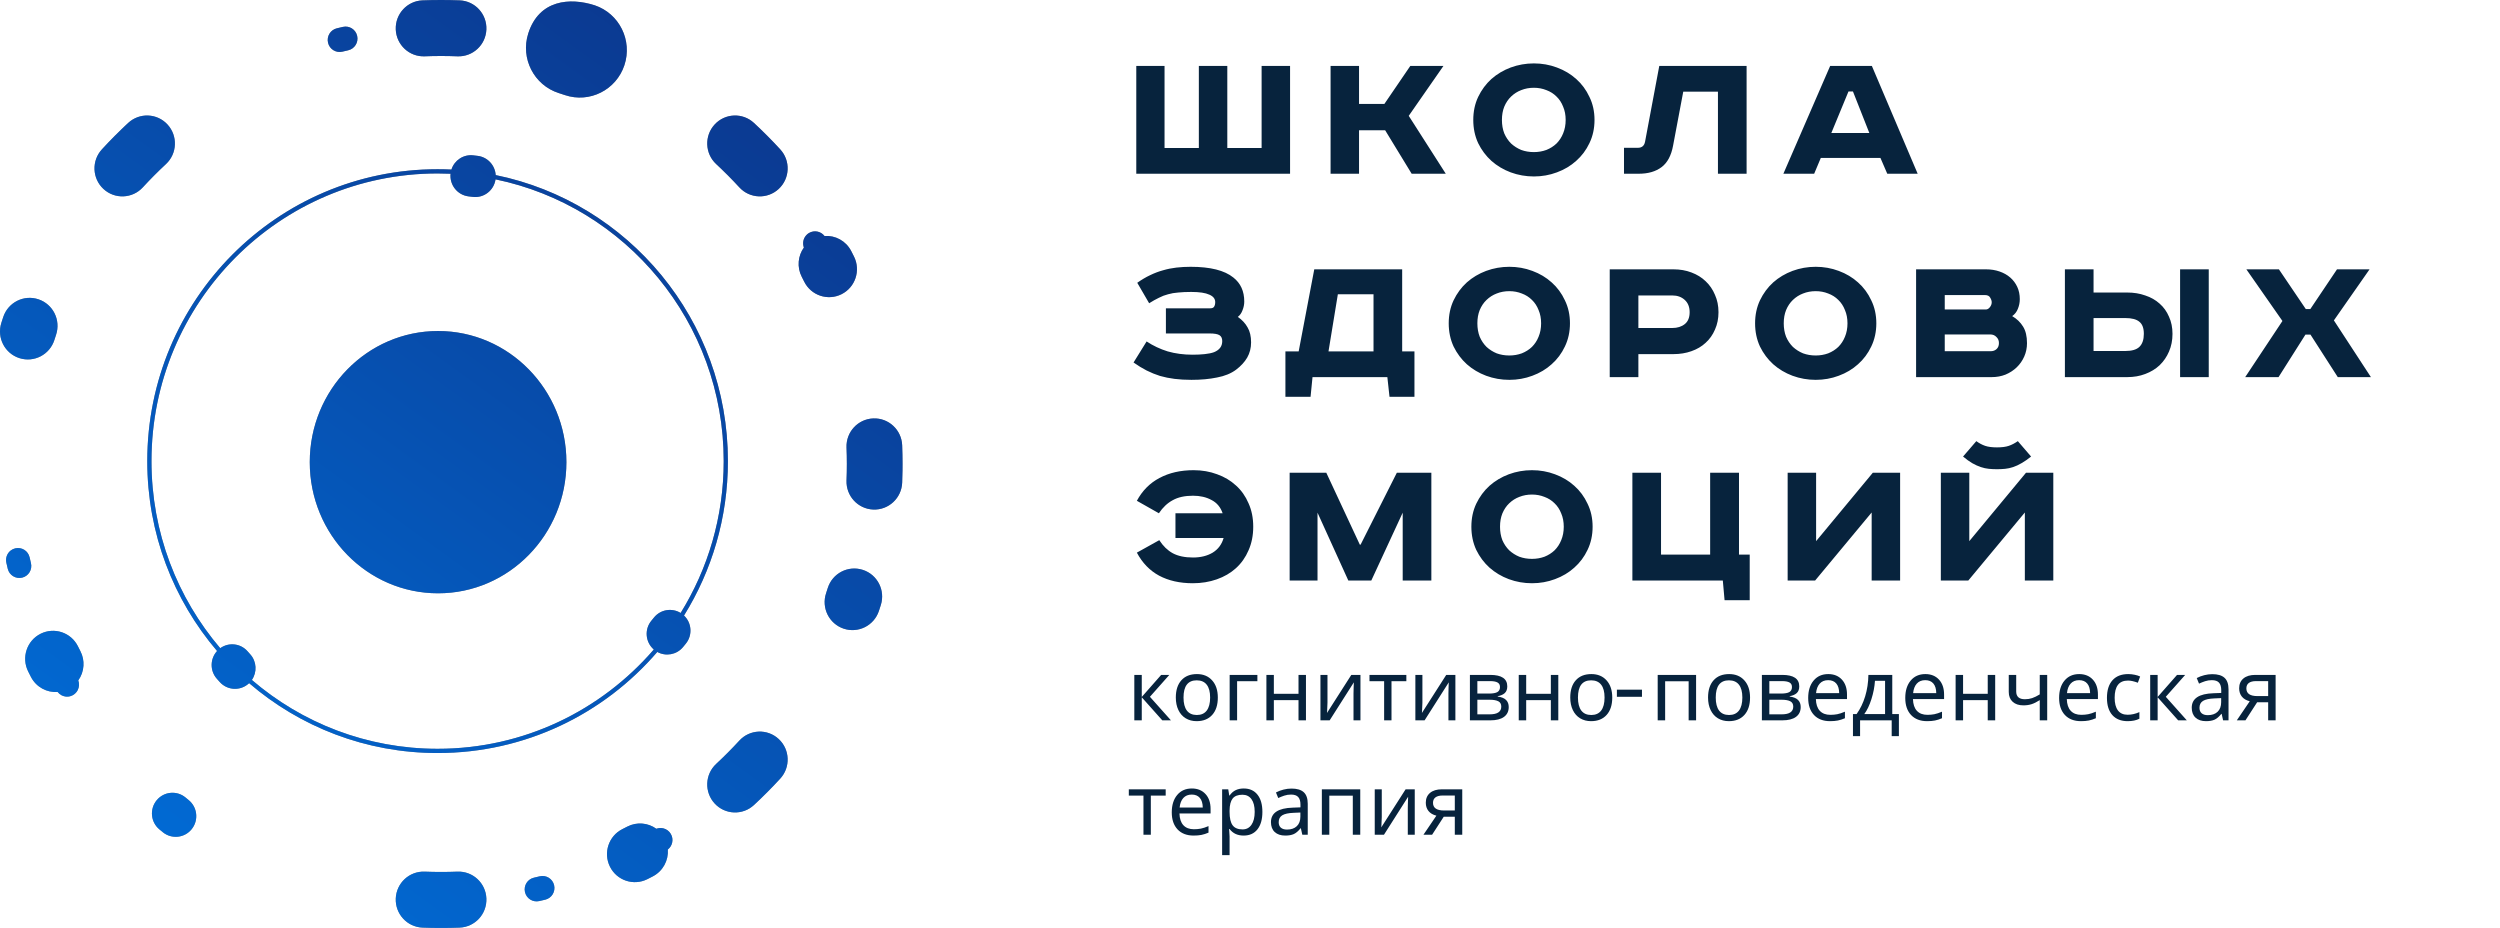
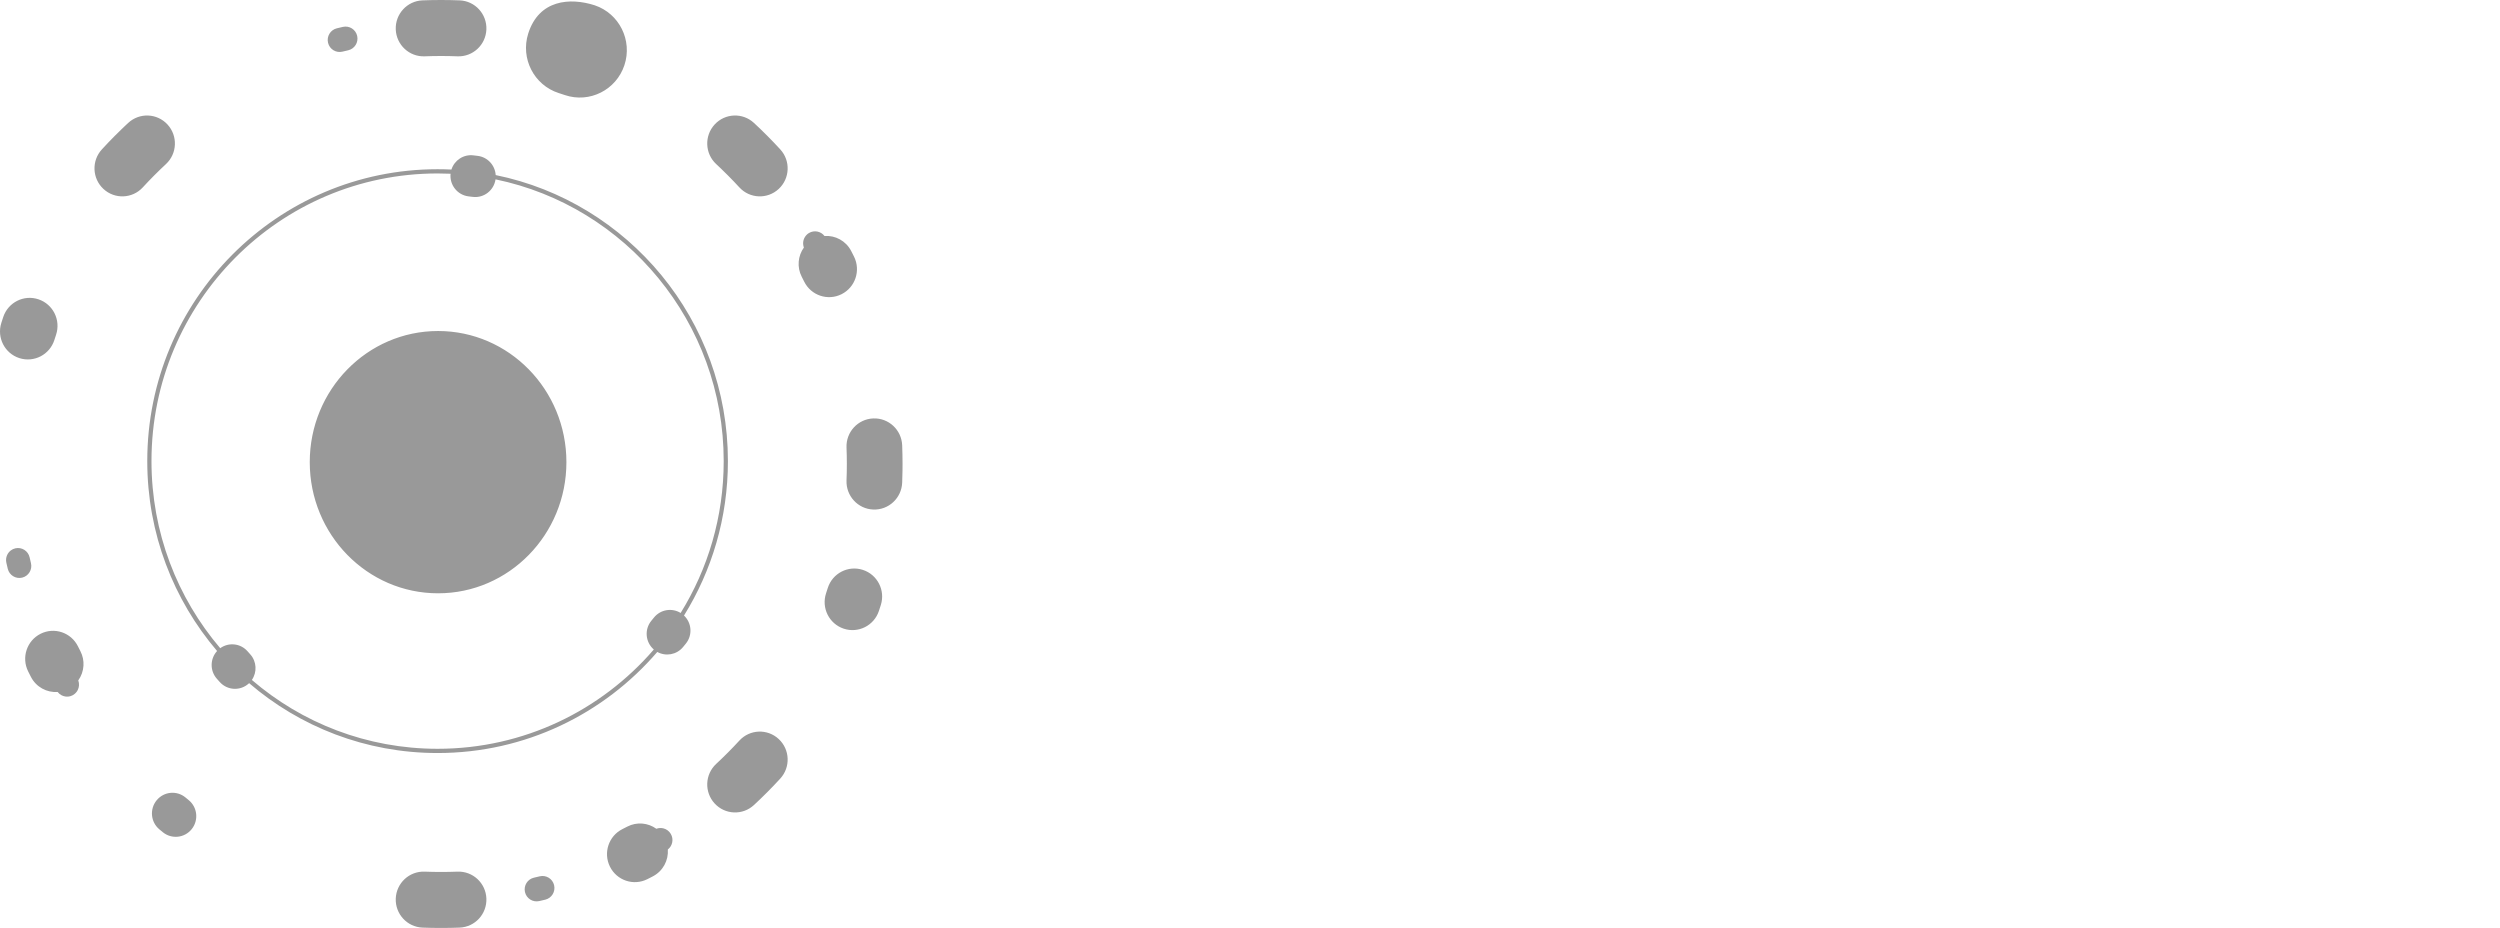
<svg xmlns="http://www.w3.org/2000/svg" width="590" height="219" viewBox="0 0 590 219" fill="none">
-   <path d="M274.832 15.562V34.928H282.928V15.562H289.644V34.928H297.74V15.562H304.456V41H268.162V15.562H274.832ZM320.732 15.562V24.532H326.712L332.83 15.562H340.65L332.462 27.338L341.202 41H333.152L326.896 30.742H320.732V41H314.016V15.562H320.732ZM354.455 28.304C354.455 29.469 354.639 30.527 355.007 31.478C355.405 32.398 355.942 33.195 356.617 33.87C357.322 34.514 358.119 35.02 359.009 35.388C359.929 35.725 360.925 35.894 361.999 35.894C363.041 35.894 364.023 35.725 364.943 35.388C365.863 35.02 366.66 34.514 367.335 33.87C368.009 33.195 368.531 32.398 368.899 31.478C369.297 30.527 369.497 29.469 369.497 28.304C369.497 27.139 369.297 26.096 368.899 25.176C368.531 24.225 368.009 23.428 367.335 22.784C366.66 22.109 365.863 21.603 364.943 21.266C364.023 20.898 363.041 20.714 361.999 20.714C360.925 20.714 359.929 20.898 359.009 21.266C358.119 21.603 357.322 22.109 356.617 22.784C355.942 23.428 355.405 24.225 355.007 25.176C354.639 26.096 354.455 27.139 354.455 28.304ZM376.305 28.304C376.305 30.297 375.906 32.122 375.109 33.778C374.342 35.403 373.299 36.799 371.981 37.964C370.693 39.129 369.175 40.034 367.427 40.678C365.709 41.322 363.9 41.644 361.999 41.644C360.097 41.644 358.273 41.322 356.525 40.678C354.807 40.034 353.289 39.129 351.971 37.964C350.683 36.799 349.64 35.403 348.843 33.778C348.076 32.122 347.693 30.297 347.693 28.304C347.693 26.311 348.076 24.501 348.843 22.876C349.64 21.22 350.683 19.809 351.971 18.644C353.289 17.479 354.807 16.574 356.525 15.93C358.273 15.286 360.097 14.964 361.999 14.964C363.9 14.964 365.709 15.286 367.427 15.93C369.175 16.574 370.693 17.479 371.981 18.644C373.299 19.809 374.342 21.22 375.109 22.876C375.906 24.501 376.305 26.311 376.305 28.304ZM412.197 15.562V41H405.435V21.634H397.247L394.855 34.33C394.426 36.691 393.521 38.393 392.141 39.436C390.761 40.479 388.967 41 386.759 41H383.263V34.882H386.529C387.48 34.882 388.047 34.407 388.231 33.456L391.589 15.562H412.197ZM432.193 31.386H441.163L437.299 21.588H436.241L432.193 31.386ZM441.761 15.562L452.571 41H445.395L443.785 37.274H429.709L428.145 41H420.877L431.917 15.562H441.761ZM285.596 72.762C286.056 72.762 286.363 72.639 286.516 72.394C286.7 72.118 286.792 71.75 286.792 71.29C286.792 70.523 286.332 69.941 285.412 69.542C284.492 69.113 283.066 68.898 281.134 68.898C279.969 68.898 278.941 68.944 278.052 69.036C277.193 69.097 276.396 69.235 275.66 69.45C274.924 69.634 274.203 69.91 273.498 70.278C272.793 70.615 272.026 71.045 271.198 71.566L268.392 66.736C269.435 66 270.447 65.402 271.428 64.942C272.44 64.451 273.452 64.068 274.464 63.792C275.507 63.485 276.565 63.271 277.638 63.148C278.711 63.025 279.831 62.964 280.996 62.964C285.627 62.964 288.985 63.807 291.07 65.494C292.787 66.843 293.646 68.729 293.646 71.152C293.646 71.857 293.508 72.547 293.232 73.222C292.987 73.897 292.619 74.418 292.128 74.786C293.14 75.491 293.907 76.319 294.428 77.27C294.98 78.19 295.256 79.371 295.256 80.812C295.256 82.131 294.949 83.327 294.336 84.4C293.723 85.443 292.849 86.393 291.714 87.252C290.518 88.141 289.015 88.755 287.206 89.092C285.427 89.46 283.419 89.644 281.18 89.644C279.739 89.644 278.405 89.567 277.178 89.414C275.982 89.261 274.847 89.031 273.774 88.724C272.701 88.387 271.643 87.957 270.6 87.436C269.588 86.915 268.561 86.286 267.518 85.55L270.6 80.582C272.133 81.594 273.789 82.376 275.568 82.928C277.377 83.449 279.34 83.71 281.456 83.71C282.499 83.71 283.449 83.664 284.308 83.572C285.197 83.48 285.933 83.327 286.516 83.112C287.129 82.867 287.605 82.529 287.942 82.1C288.279 81.671 288.448 81.134 288.448 80.49C288.448 79.846 288.233 79.386 287.804 79.11C287.375 78.834 286.593 78.696 285.458 78.696H275.154V72.762H285.596ZM330.913 63.562V82.928H333.811V93.646H327.923L327.417 89H309.753L309.293 93.646H303.359V82.928H306.487L310.167 63.562H330.913ZM313.525 82.928H324.151V69.45H315.733L313.525 82.928ZM348.66 76.304C348.66 77.469 348.844 78.527 349.212 79.478C349.611 80.398 350.147 81.195 350.822 81.87C351.527 82.514 352.325 83.02 353.214 83.388C354.134 83.725 355.131 83.894 356.204 83.894C357.247 83.894 358.228 83.725 359.148 83.388C360.068 83.02 360.865 82.514 361.54 81.87C362.215 81.195 362.736 80.398 363.104 79.478C363.503 78.527 363.702 77.469 363.702 76.304C363.702 75.139 363.503 74.096 363.104 73.176C362.736 72.225 362.215 71.428 361.54 70.784C360.865 70.109 360.068 69.603 359.148 69.266C358.228 68.898 357.247 68.714 356.204 68.714C355.131 68.714 354.134 68.898 353.214 69.266C352.325 69.603 351.527 70.109 350.822 70.784C350.147 71.428 349.611 72.225 349.212 73.176C348.844 74.096 348.66 75.139 348.66 76.304ZM370.51 76.304C370.51 78.297 370.111 80.122 369.314 81.778C368.547 83.403 367.505 84.799 366.186 85.964C364.898 87.129 363.38 88.034 361.632 88.678C359.915 89.322 358.105 89.644 356.204 89.644C354.303 89.644 352.478 89.322 350.73 88.678C349.013 88.034 347.495 87.129 346.176 85.964C344.888 84.799 343.845 83.403 343.048 81.778C342.281 80.122 341.898 78.297 341.898 76.304C341.898 74.311 342.281 72.501 343.048 70.876C343.845 69.22 344.888 67.809 346.176 66.644C347.495 65.479 349.013 64.574 350.73 63.93C352.478 63.286 354.303 62.964 356.204 62.964C358.105 62.964 359.915 63.286 361.632 63.93C363.38 64.574 364.898 65.479 366.186 66.644C367.505 67.809 368.547 69.22 369.314 70.876C370.111 72.501 370.51 74.311 370.51 76.304ZM394.937 63.562C396.471 63.562 397.881 63.807 399.169 64.298C400.488 64.789 401.607 65.479 402.527 66.368C403.478 67.257 404.214 68.331 404.735 69.588C405.287 70.815 405.563 72.179 405.563 73.682C405.563 75.185 405.287 76.549 404.735 77.776C404.214 79.003 403.478 80.045 402.527 80.904C401.607 81.763 400.488 82.422 399.169 82.882C397.881 83.342 396.471 83.572 394.937 83.572H386.657V89H379.895V63.562H394.937ZM386.657 77.408H394.661C395.857 77.408 396.839 77.101 397.605 76.488C398.372 75.875 398.755 74.939 398.755 73.682C398.755 72.455 398.372 71.489 397.605 70.784C396.839 70.079 395.857 69.726 394.661 69.726H386.657V77.408ZM420.963 76.304C420.963 77.469 421.147 78.527 421.515 79.478C421.913 80.398 422.45 81.195 423.125 81.87C423.83 82.514 424.627 83.02 425.517 83.388C426.437 83.725 427.433 83.894 428.507 83.894C429.549 83.894 430.531 83.725 431.451 83.388C432.371 83.02 433.168 82.514 433.843 81.87C434.517 81.195 435.039 80.398 435.407 79.478C435.805 78.527 436.005 77.469 436.005 76.304C436.005 75.139 435.805 74.096 435.407 73.176C435.039 72.225 434.517 71.428 433.843 70.784C433.168 70.109 432.371 69.603 431.451 69.266C430.531 68.898 429.549 68.714 428.507 68.714C427.433 68.714 426.437 68.898 425.517 69.266C424.627 69.603 423.83 70.109 423.125 70.784C422.45 71.428 421.913 72.225 421.515 73.176C421.147 74.096 420.963 75.139 420.963 76.304ZM442.813 76.304C442.813 78.297 442.414 80.122 441.617 81.778C440.85 83.403 439.807 84.799 438.489 85.964C437.201 87.129 435.683 88.034 433.935 88.678C432.217 89.322 430.408 89.644 428.507 89.644C426.605 89.644 424.781 89.322 423.033 88.678C421.315 88.034 419.797 87.129 418.479 85.964C417.191 84.799 416.148 83.403 415.351 81.778C414.584 80.122 414.201 78.297 414.201 76.304C414.201 74.311 414.584 72.501 415.351 70.876C416.148 69.22 417.191 67.809 418.479 66.644C419.797 65.479 421.315 64.574 423.033 63.93C424.781 63.286 426.605 62.964 428.507 62.964C430.408 62.964 432.217 63.286 433.935 63.93C435.683 64.574 437.201 65.479 438.489 66.644C439.807 67.809 440.85 69.22 441.617 70.876C442.414 72.501 442.813 74.311 442.813 76.304ZM468.712 63.562C469.847 63.562 470.905 63.731 471.886 64.068C472.867 64.405 473.711 64.881 474.416 65.494C475.121 66.107 475.673 66.843 476.072 67.702C476.471 68.561 476.67 69.527 476.67 70.6C476.67 71.397 476.517 72.164 476.21 72.9C475.934 73.605 475.489 74.173 474.876 74.602C475.98 75.246 476.839 76.074 477.452 77.086C478.065 78.067 478.372 79.371 478.372 80.996C478.372 82.1 478.157 83.143 477.728 84.124C477.299 85.105 476.701 85.964 475.934 86.7C475.198 87.405 474.324 87.973 473.312 88.402C472.3 88.801 471.211 89 470.046 89H452.198V63.562H468.712ZM458.96 73.038H468.666C469.003 73.038 469.31 72.869 469.586 72.532C469.893 72.164 470.046 71.765 470.046 71.336C470.046 70.999 469.923 70.631 469.678 70.232C469.463 69.833 469.049 69.634 468.436 69.634H458.96V73.038ZM458.96 82.882H469.862C470.383 82.882 470.828 82.713 471.196 82.376C471.564 82.039 471.748 81.563 471.748 80.95C471.748 80.367 471.549 79.892 471.15 79.524C470.782 79.125 470.291 78.926 469.678 78.926H458.96V82.882ZM521.264 63.562V89H514.502V63.562H521.264ZM494.078 63.562V69.036H502.036C503.569 69.036 504.98 69.266 506.268 69.726C507.587 70.155 508.721 70.799 509.672 71.658C510.623 72.486 511.359 73.513 511.88 74.74C512.432 75.936 512.708 77.285 512.708 78.788C512.708 80.321 512.432 81.717 511.88 82.974C511.359 84.201 510.623 85.274 509.672 86.194C508.721 87.083 507.587 87.773 506.268 88.264C504.98 88.755 503.569 89 502.036 89H487.316V63.562H494.078ZM494.078 82.836H501.576C503.109 82.836 504.213 82.514 504.888 81.87C505.593 81.195 505.946 80.168 505.946 78.788C505.946 77.439 505.593 76.488 504.888 75.936C504.213 75.353 503.109 75.062 501.576 75.062H494.078V82.836ZM537.825 63.562L544.173 72.946H545.232L551.533 63.562H559.216L550.797 75.614L559.537 89H551.717L545.277 78.972H544.081L537.733 89H529.867L538.653 75.752L530.143 63.562H537.825ZM288.54 121.13C288.049 119.689 287.175 118.646 285.918 118.002C284.691 117.327 283.235 116.99 281.548 116.99C279.616 116.99 278.021 117.343 276.764 118.048C275.507 118.723 274.418 119.75 273.498 121.13L268.3 118.186C269.588 115.794 271.367 114 273.636 112.804C275.936 111.577 278.619 110.964 281.686 110.964C283.679 110.964 285.535 111.286 287.252 111.93C288.969 112.543 290.457 113.433 291.714 114.598C292.971 115.733 293.953 117.128 294.658 118.784C295.394 120.409 295.762 122.249 295.762 124.304C295.762 126.359 295.394 128.214 294.658 129.87C293.953 131.526 292.956 132.937 291.668 134.102C290.411 135.237 288.908 136.111 287.16 136.724C285.412 137.337 283.526 137.644 281.502 137.644C278.435 137.644 275.783 137.046 273.544 135.85C271.336 134.654 269.588 132.845 268.3 130.422L273.59 127.478C274.479 128.858 275.537 129.885 276.764 130.56C278.021 131.235 279.616 131.572 281.548 131.572C283.357 131.572 284.906 131.189 286.194 130.422C287.482 129.625 288.341 128.475 288.77 126.972H277.408V121.13H288.54ZM313.005 111.562L320.917 128.536H321.101L329.657 111.562H337.799V137H331.037V120.992L323.631 137H318.203L310.935 120.992V137H304.357V111.562H313.005ZM354.006 124.304C354.006 125.469 354.19 126.527 354.558 127.478C354.956 128.398 355.493 129.195 356.168 129.87C356.873 130.514 357.67 131.02 358.56 131.388C359.48 131.725 360.476 131.894 361.55 131.894C362.592 131.894 363.574 131.725 364.494 131.388C365.414 131.02 366.211 130.514 366.886 129.87C367.56 129.195 368.082 128.398 368.45 127.478C368.848 126.527 369.048 125.469 369.048 124.304C369.048 123.139 368.848 122.096 368.45 121.176C368.082 120.225 367.56 119.428 366.886 118.784C366.211 118.109 365.414 117.603 364.494 117.266C363.574 116.898 362.592 116.714 361.55 116.714C360.476 116.714 359.48 116.898 358.56 117.266C357.67 117.603 356.873 118.109 356.168 118.784C355.493 119.428 354.956 120.225 354.558 121.176C354.19 122.096 354.006 123.139 354.006 124.304ZM375.856 124.304C375.856 126.297 375.457 128.122 374.66 129.778C373.893 131.403 372.85 132.799 371.532 133.964C370.244 135.129 368.726 136.034 366.978 136.678C365.26 137.322 363.451 137.644 361.55 137.644C359.648 137.644 357.824 137.322 356.076 136.678C354.358 136.034 352.84 135.129 351.522 133.964C350.234 132.799 349.191 131.403 348.394 129.778C347.627 128.122 347.244 126.297 347.244 124.304C347.244 122.311 347.627 120.501 348.394 118.876C349.191 117.22 350.234 115.809 351.522 114.644C352.84 113.479 354.358 112.574 356.076 111.93C357.824 111.286 359.648 110.964 361.55 110.964C363.451 110.964 365.26 111.286 366.978 111.93C368.726 112.574 370.244 113.479 371.532 114.644C372.85 115.809 373.893 117.22 374.66 118.876C375.457 120.501 375.856 122.311 375.856 124.304ZM392.003 111.562V130.882H403.595V111.562H410.403V130.882H412.933V141.646H406.999L406.585 137H385.241V111.562H392.003ZM428.602 111.562V127.708L441.988 111.562H448.428V137H441.712V120.946L428.372 137H421.886V111.562H428.602ZM464.754 111.562V127.708L478.14 111.562H484.58V137H477.864V120.946L464.524 137H458.038V111.562H464.754ZM479.336 107.744C478.538 108.388 477.787 108.909 477.082 109.308C476.407 109.707 475.748 110.013 475.104 110.228C474.46 110.443 473.831 110.581 473.218 110.642C472.604 110.703 471.96 110.734 471.286 110.734C470.611 110.734 469.967 110.703 469.354 110.642C468.74 110.581 468.112 110.443 467.468 110.228C466.824 110.013 466.149 109.707 465.444 109.308C464.769 108.909 464.048 108.388 463.282 107.744L466.41 104.11C467.084 104.601 467.774 104.969 468.48 105.214C469.185 105.459 470.12 105.582 471.286 105.582C472.451 105.582 473.386 105.459 474.092 105.214C474.797 104.969 475.502 104.601 476.208 104.11L479.336 107.744Z" fill="#07233D" />
-   <path d="M274.037 159.277H275.961L271.381 164.443L276.342 170H274.301L269.457 164.561V170H267.699V159.277H269.457V164.482L274.037 159.277ZM287.406 164.619C287.406 166.37 286.964 167.738 286.078 168.721C285.193 169.704 283.969 170.195 282.406 170.195C281.436 170.195 280.577 169.971 279.828 169.521C279.079 169.066 278.503 168.415 278.1 167.568C277.696 166.722 277.494 165.739 277.494 164.619C277.494 162.874 277.93 161.517 278.803 160.547C279.675 159.57 280.899 159.082 282.475 159.082C283.985 159.082 285.183 159.58 286.068 160.576C286.96 161.566 287.406 162.913 287.406 164.619ZM279.311 164.619C279.311 165.967 279.574 166.992 280.102 167.695C280.635 168.392 281.42 168.74 282.455 168.74C283.477 168.74 284.255 168.392 284.789 167.695C285.323 166.992 285.59 165.967 285.59 164.619C285.59 163.271 285.32 162.259 284.779 161.582C284.245 160.898 283.461 160.557 282.426 160.557C280.349 160.557 279.311 161.911 279.311 164.619ZM296.742 160.762H291.957V170H290.199V159.277H296.742V160.762ZM300.629 159.277V163.74H306.449V159.277H308.207V170H306.449V165.225H300.629V170H298.871V159.277H300.629ZM313.285 159.277V165.82L313.207 167.715L313.168 168.262L318.91 159.277H321.068V170H319.428V163.682L319.457 162.324L319.506 161.035L313.803 170H311.625V159.277H313.285ZM331.898 160.762H328.393V170H326.654V160.762H323.197V159.277H331.898V160.762ZM335.688 159.277V165.82L335.609 167.715L335.57 168.262L341.312 159.277H343.471V170H341.83V163.682L341.859 162.324L341.908 161.035L336.205 170H334.027V159.277H335.688ZM355.717 161.982C355.717 162.673 355.521 163.2 355.131 163.564C354.74 163.923 354.184 164.167 353.461 164.297V164.385C354.366 164.508 355.023 164.779 355.434 165.195C355.85 165.605 356.059 166.159 356.059 166.855C356.059 167.871 355.684 168.649 354.936 169.189C354.193 169.73 353.122 170 351.723 170H346.898V159.277H351.703C354.379 159.277 355.717 160.179 355.717 161.982ZM354.301 166.758C354.301 166.159 354.066 165.739 353.598 165.498C353.129 165.257 352.442 165.137 351.537 165.137H348.656V168.584H351.576C353.393 168.584 354.301 167.975 354.301 166.758ZM353.998 162.139C353.998 161.637 353.803 161.279 353.412 161.064C353.028 160.85 352.445 160.742 351.664 160.742H348.656V163.682H351.342C352.299 163.682 352.979 163.564 353.383 163.33C353.793 163.089 353.998 162.692 353.998 162.139ZM360.18 159.277V163.74H366V159.277H367.758V170H366V165.225H360.18V170H358.422V159.277H360.18ZM380.492 164.619C380.492 166.37 380.049 167.738 379.164 168.721C378.279 169.704 377.055 170.195 375.492 170.195C374.522 170.195 373.663 169.971 372.914 169.521C372.165 169.066 371.589 168.415 371.186 167.568C370.782 166.722 370.58 165.739 370.58 164.619C370.58 162.874 371.016 161.517 371.889 160.547C372.761 159.57 373.985 159.082 375.561 159.082C377.071 159.082 378.269 159.58 379.154 160.576C380.046 161.566 380.492 162.913 380.492 164.619ZM372.396 164.619C372.396 165.967 372.66 166.992 373.188 167.695C373.721 168.392 374.506 168.74 375.541 168.74C376.563 168.74 377.341 168.392 377.875 167.695C378.409 166.992 378.676 165.967 378.676 164.619C378.676 163.271 378.406 162.259 377.865 161.582C377.331 160.898 376.547 160.557 375.512 160.557C373.435 160.557 372.396 161.911 372.396 164.619ZM387.506 164.44H381.586V162.76H387.506V164.44ZM392.973 170H391.215V159.277H400.277V170H398.52V160.781H392.973V170ZM413.012 164.619C413.012 166.37 412.569 167.738 411.684 168.721C410.798 169.704 409.574 170.195 408.012 170.195C407.042 170.195 406.182 169.971 405.434 169.521C404.685 169.066 404.109 168.415 403.705 167.568C403.301 166.722 403.1 165.739 403.1 164.619C403.1 162.874 403.536 161.517 404.408 160.547C405.281 159.57 406.505 159.082 408.08 159.082C409.59 159.082 410.788 159.58 411.674 160.576C412.566 161.566 413.012 162.913 413.012 164.619ZM404.916 164.619C404.916 165.967 405.18 166.992 405.707 167.695C406.241 168.392 407.025 168.74 408.061 168.74C409.083 168.74 409.861 168.392 410.395 167.695C410.928 166.992 411.195 165.967 411.195 164.619C411.195 163.271 410.925 162.259 410.385 161.582C409.851 160.898 409.066 160.557 408.031 160.557C405.954 160.557 404.916 161.911 404.916 164.619ZM424.623 161.982C424.623 162.673 424.428 163.2 424.037 163.564C423.646 163.923 423.09 164.167 422.367 164.297V164.385C423.272 164.508 423.93 164.779 424.34 165.195C424.757 165.605 424.965 166.159 424.965 166.855C424.965 167.871 424.59 168.649 423.842 169.189C423.1 169.73 422.029 170 420.629 170H415.805V159.277H420.609C423.285 159.277 424.623 160.179 424.623 161.982ZM423.207 166.758C423.207 166.159 422.973 165.739 422.504 165.498C422.035 165.257 421.348 165.137 420.443 165.137H417.562V168.584H420.482C422.299 168.584 423.207 167.975 423.207 166.758ZM422.904 162.139C422.904 161.637 422.709 161.279 422.318 161.064C421.934 160.85 421.352 160.742 420.57 160.742H417.562V163.682H420.248C421.205 163.682 421.885 163.564 422.289 163.33C422.699 163.089 422.904 162.692 422.904 162.139ZM431.889 170.195C430.281 170.195 429.018 169.71 428.1 168.74C427.188 167.764 426.732 166.423 426.732 164.717C426.732 162.998 427.159 161.631 428.012 160.615C428.865 159.593 430.017 159.082 431.469 159.082C432.816 159.082 433.891 159.518 434.691 160.391C435.492 161.257 435.893 162.432 435.893 163.916V164.98H428.549C428.581 166.198 428.891 167.122 429.477 167.754C430.062 168.385 430.893 168.701 431.967 168.701C432.54 168.701 433.083 168.652 433.598 168.555C434.112 168.451 434.714 168.252 435.404 167.959V169.502C434.812 169.756 434.255 169.935 433.734 170.039C433.214 170.143 432.598 170.195 431.889 170.195ZM431.449 160.518C430.609 160.518 429.945 160.788 429.457 161.328C428.969 161.868 428.679 162.62 428.588 163.584H434.047C434.034 162.581 433.803 161.82 433.354 161.299C432.904 160.778 432.27 160.518 431.449 160.518ZM448.139 173.721H446.439V170H438.979V173.721H437.299V168.516H438.158C439.024 167.311 439.698 165.918 440.18 164.336C440.661 162.747 440.915 161.061 440.941 159.277H446.576V168.516H448.139V173.721ZM444.877 168.516V160.664H442.494C442.396 162.103 442.117 163.548 441.654 165C441.199 166.445 440.639 167.617 439.975 168.516H444.877ZM454.799 170.195C453.191 170.195 451.928 169.71 451.01 168.74C450.098 167.764 449.643 166.423 449.643 164.717C449.643 162.998 450.069 161.631 450.922 160.615C451.775 159.593 452.927 159.082 454.379 159.082C455.727 159.082 456.801 159.518 457.602 160.391C458.402 161.257 458.803 162.432 458.803 163.916V164.98H451.459C451.492 166.198 451.801 167.122 452.387 167.754C452.973 168.385 453.803 168.701 454.877 168.701C455.45 168.701 455.993 168.652 456.508 168.555C457.022 168.451 457.624 168.252 458.314 167.959V169.502C457.722 169.756 457.165 169.935 456.645 170.039C456.124 170.143 455.508 170.195 454.799 170.195ZM454.359 160.518C453.52 160.518 452.855 160.788 452.367 161.328C451.879 161.868 451.589 162.62 451.498 163.584H456.957C456.944 162.581 456.713 161.82 456.264 161.299C455.814 160.778 455.18 160.518 454.359 160.518ZM463.285 159.277V163.74H469.105V159.277H470.863V170H469.105V165.225H463.285V170H461.527V159.277H463.285ZM475.824 159.277V163.184C475.824 164.408 476.511 165.02 477.885 165.02C478.484 165.02 479.05 164.932 479.584 164.756C480.124 164.574 480.723 164.281 481.381 163.877V159.277H483.139V170H481.381V165.225C480.665 165.687 480.017 166.009 479.438 166.191C478.865 166.374 478.227 166.465 477.523 166.465C476.456 166.465 475.613 166.185 474.994 165.625C474.376 165.065 474.066 164.29 474.066 163.301V159.277H475.824ZM491.107 170.195C489.499 170.195 488.236 169.71 487.318 168.74C486.407 167.764 485.951 166.423 485.951 164.717C485.951 162.998 486.378 161.631 487.23 160.615C488.083 159.593 489.236 159.082 490.688 159.082C492.035 159.082 493.109 159.518 493.91 160.391C494.711 161.257 495.111 162.432 495.111 163.916V164.98H487.768C487.8 166.198 488.109 167.122 488.695 167.754C489.281 168.385 490.111 168.701 491.186 168.701C491.758 168.701 492.302 168.652 492.816 168.555C493.331 168.451 493.933 168.252 494.623 167.959V169.502C494.031 169.756 493.474 169.935 492.953 170.039C492.432 170.143 491.817 170.195 491.107 170.195ZM490.668 160.518C489.828 160.518 489.164 160.788 488.676 161.328C488.188 161.868 487.898 162.62 487.807 163.584H493.266C493.253 162.581 493.021 161.82 492.572 161.299C492.123 160.778 491.488 160.518 490.668 160.518ZM502.133 170.195C500.59 170.195 499.389 169.723 498.529 168.779C497.67 167.829 497.24 166.468 497.24 164.697C497.24 162.9 497.673 161.517 498.539 160.547C499.411 159.57 500.652 159.082 502.26 159.082C502.781 159.082 503.295 159.137 503.803 159.248C504.317 159.352 504.74 159.489 505.072 159.658L504.535 161.123C503.63 160.785 502.859 160.615 502.221 160.615C501.14 160.615 500.342 160.957 499.828 161.641C499.314 162.318 499.057 163.33 499.057 164.678C499.057 165.973 499.314 166.966 499.828 167.656C500.342 168.34 501.104 168.682 502.113 168.682C503.057 168.682 503.985 168.473 504.896 168.057V169.619C504.154 170.003 503.233 170.195 502.133 170.195ZM513.783 159.277H515.707L511.127 164.443L516.088 170H514.047L509.203 164.561V170H507.445V159.277H509.203V164.482L513.783 159.277ZM524.652 170L524.311 168.477H524.232C523.699 169.147 523.165 169.603 522.631 169.844C522.104 170.078 521.436 170.195 520.629 170.195C519.574 170.195 518.747 169.919 518.148 169.365C517.549 168.812 517.25 168.031 517.25 167.021C517.25 164.847 518.965 163.708 522.396 163.604L524.213 163.535V162.9C524.213 162.087 524.037 161.488 523.686 161.104C523.334 160.713 522.771 160.518 521.996 160.518C521.43 160.518 520.893 160.602 520.385 160.771C519.883 160.941 519.411 161.13 518.969 161.338L518.432 160.02C518.972 159.733 519.561 159.508 520.199 159.346C520.837 159.183 521.469 159.102 522.094 159.102C523.389 159.102 524.353 159.388 524.984 159.961C525.616 160.534 525.932 161.445 525.932 162.695V170H524.652ZM521.029 168.779C522.012 168.779 522.784 168.516 523.344 167.988C523.91 167.454 524.193 166.699 524.193 165.723V164.756L522.611 164.824C521.381 164.87 520.482 165.065 519.916 165.41C519.356 165.755 519.076 166.299 519.076 167.041C519.076 167.601 519.245 168.031 519.584 168.33C519.929 168.63 520.411 168.779 521.029 168.779ZM529.926 170H527.885L530.941 165.498C530.121 165.29 529.499 164.922 529.076 164.395C528.653 163.867 528.441 163.216 528.441 162.441C528.441 161.452 528.777 160.677 529.447 160.117C530.118 159.557 531.049 159.277 532.24 159.277H537.045V170H535.287V165.742H532.68L529.926 170ZM530.141 162.461C530.141 163.672 531.013 164.277 532.758 164.277H535.287V160.742H532.426C531.677 160.742 531.107 160.889 530.717 161.182C530.333 161.475 530.141 161.901 530.141 162.461ZM275.102 187.762H271.596V197H269.857V187.762H266.4V186.277H275.102V187.762ZM281.693 197.195C280.085 197.195 278.822 196.71 277.904 195.74C276.993 194.764 276.537 193.423 276.537 191.717C276.537 189.998 276.964 188.631 277.816 187.615C278.669 186.593 279.822 186.082 281.273 186.082C282.621 186.082 283.695 186.518 284.496 187.391C285.297 188.257 285.697 189.432 285.697 190.916V191.98H278.354C278.386 193.198 278.695 194.122 279.281 194.754C279.867 195.385 280.697 195.701 281.771 195.701C282.344 195.701 282.888 195.652 283.402 195.555C283.917 195.451 284.519 195.252 285.209 194.959V196.502C284.617 196.756 284.06 196.935 283.539 197.039C283.018 197.143 282.403 197.195 281.693 197.195ZM281.254 187.518C280.414 187.518 279.75 187.788 279.262 188.328C278.773 188.868 278.484 189.62 278.393 190.584H283.852C283.839 189.581 283.607 188.82 283.158 188.299C282.709 187.778 282.074 187.518 281.254 187.518ZM293.5 197.195C292.061 197.195 290.954 196.678 290.18 195.643H290.062L290.102 196.043C290.154 196.551 290.18 197.003 290.18 197.4V201.805H288.422V186.277H289.867L290.102 187.742H290.18C290.596 187.156 291.078 186.733 291.625 186.473C292.172 186.212 292.803 186.082 293.52 186.082C294.913 186.082 295.993 186.567 296.762 187.537C297.536 188.501 297.924 189.861 297.924 191.619C297.924 193.37 297.536 194.738 296.762 195.721C295.987 196.704 294.9 197.195 293.5 197.195ZM293.207 187.557C292.146 187.557 291.378 187.856 290.902 188.455C290.434 189.054 290.193 189.995 290.18 191.277V191.619C290.18 193.071 290.421 194.122 290.902 194.773C291.384 195.418 292.165 195.74 293.246 195.74C294.145 195.74 294.844 195.376 295.346 194.646C295.854 193.917 296.107 192.902 296.107 191.6C296.107 190.291 295.854 189.292 295.346 188.602C294.844 187.905 294.132 187.557 293.207 187.557ZM307.348 197L307.006 195.477H306.928C306.394 196.147 305.86 196.603 305.326 196.844C304.799 197.078 304.132 197.195 303.324 197.195C302.27 197.195 301.443 196.919 300.844 196.365C300.245 195.812 299.945 195.031 299.945 194.021C299.945 191.847 301.661 190.708 305.092 190.604L306.908 190.535V189.9C306.908 189.087 306.732 188.488 306.381 188.104C306.029 187.713 305.466 187.518 304.691 187.518C304.125 187.518 303.588 187.602 303.08 187.771C302.579 187.941 302.107 188.13 301.664 188.338L301.127 187.02C301.667 186.733 302.257 186.508 302.895 186.346C303.533 186.183 304.164 186.102 304.789 186.102C306.085 186.102 307.048 186.388 307.68 186.961C308.311 187.534 308.627 188.445 308.627 189.695V197H307.348ZM303.725 195.779C304.708 195.779 305.479 195.516 306.039 194.988C306.605 194.454 306.889 193.699 306.889 192.723V191.756L305.307 191.824C304.076 191.87 303.178 192.065 302.611 192.41C302.051 192.755 301.771 193.299 301.771 194.041C301.771 194.601 301.941 195.031 302.279 195.33C302.624 195.63 303.106 195.779 303.725 195.779ZM313.715 197H311.957V186.277H321.02V197H319.262V187.781H313.715V197ZM326.098 186.277V192.82L326.02 194.715L325.98 195.262L331.723 186.277H333.881V197H332.24V190.682L332.27 189.324L332.318 188.035L326.615 197H324.438V186.277H326.098ZM337.973 197H335.932L338.988 192.498C338.168 192.29 337.546 191.922 337.123 191.395C336.7 190.867 336.488 190.216 336.488 189.441C336.488 188.452 336.824 187.677 337.494 187.117C338.165 186.557 339.096 186.277 340.287 186.277H345.092V197H343.334V192.742H340.727L337.973 197ZM338.188 189.461C338.188 190.672 339.06 191.277 340.805 191.277H343.334V187.742H340.473C339.724 187.742 339.154 187.889 338.764 188.182C338.38 188.475 338.188 188.901 338.188 189.461Z" fill="#07233D" />
  <path fill-rule="evenodd" clip-rule="evenodd" d="M99.707 0.088C101.162 0.029 102.625 0 104.094 0C105.561 0 107.024 0.029 108.481 0.088C112.107 0.232 114.929 3.305 114.787 6.952C114.644 10.598 111.588 13.437 107.958 13.292C106.676 13.241 105.388 13.216 104.094 13.216C102.798 13.216 101.51 13.241 100.228 13.292C96.599 13.437 93.545 10.598 93.399 6.952C93.258 3.305 96.08 0.232 99.707 0.088ZM9.08 70.638C12.524 71.793 14.382 75.535 13.234 78.997C13.098 79.406 12.965 79.815 12.835 80.228C11.733 83.704 8.037 85.624 4.577 84.517C1.119 83.407 -0.79 79.691 0.312 76.214C0.459 75.746 0.613 75.279 0.766 74.814C1.916 71.351 5.638 69.482 9.08 70.638ZM206.087 98.749C209.711 98.603 212.768 101.443 212.914 105.089C212.969 106.553 213 108.022 213 109.5C213 110.025 212.996 110.55 212.989 111.076C212.975 112.023 212.95 112.967 212.914 113.911C212.768 117.557 209.711 120.395 206.087 120.251C202.458 120.107 199.636 117.033 199.778 113.387C199.83 112.098 199.855 110.802 199.855 109.5C199.855 108.198 199.83 106.902 199.778 105.613C199.636 101.966 202.458 98.893 206.087 98.749ZM203.609 134.484C207.068 135.592 208.978 139.309 207.874 142.786C207.727 143.254 207.576 143.721 207.42 144.186C206.273 147.648 202.549 149.517 199.106 148.362C195.662 147.207 193.804 143.464 194.955 140.003L195.1 139.549C195.185 139.291 195.27 139.032 195.352 138.773C196.453 135.295 200.15 133.375 203.609 134.484ZM93.399 212.048C93.545 208.401 96.599 205.564 100.228 205.707C101.51 205.757 102.798 205.784 104.094 205.784C105.388 205.784 106.676 205.757 107.958 205.707C111.588 205.564 114.644 208.401 114.787 212.048C114.929 215.694 112.107 218.767 108.481 218.913C107.024 218.97 105.561 219 104.094 219C102.625 219 101.162 218.97 99.707 218.913C96.08 218.767 93.258 215.694 93.399 212.048ZM177.938 29.015C179.009 30.008 180.063 31.028 181.101 32.072C182.14 33.116 183.153 34.176 184.14 35.253C186.605 37.933 186.44 42.114 183.774 44.59C181.107 47.066 176.949 46.9 174.488 44.219C173.617 43.272 172.723 42.338 171.807 41.416C171.274 40.88 170.737 40.352 170.194 39.831C169.806 39.458 169.414 39.088 169.02 38.722C166.354 36.246 166.189 32.065 168.652 29.385C171.113 26.704 175.273 26.538 177.938 29.015ZM189.789 56.25C189.751 56.337 189.716 56.425 189.687 56.516C189.549 56.925 189.504 57.363 189.563 57.797C189.59 58.008 189.64 58.216 189.716 58.42C188.318 60.375 188.033 63.031 189.209 65.318C189.408 65.701 189.602 66.086 189.793 66.472C191.413 69.736 195.36 71.06 198.608 69.43C201.855 67.799 203.174 63.83 201.552 60.565L201.198 59.862L200.887 59.253C199.644 56.833 197.122 55.512 194.582 55.692C193.726 54.582 192.165 54.255 190.928 54.984C190.851 55.029 190.777 55.077 190.707 55.128L190.581 55.224L190.486 55.305C190.288 55.482 190.119 55.682 189.98 55.901C189.908 56.013 189.844 56.13 189.789 56.25ZM39.534 29.385C41.998 32.065 41.833 36.246 39.166 38.722C38.223 39.598 37.294 40.496 36.379 41.416C35.464 42.338 34.569 43.272 33.699 44.219C31.238 46.9 27.08 47.066 24.413 44.59C21.746 42.114 21.581 37.933 24.044 35.253C25.034 34.176 26.046 33.116 27.085 32.072C27.613 31.541 28.146 31.016 28.683 30.498C28.965 30.226 29.248 29.954 29.533 29.686L30.249 29.015C32.915 26.538 37.071 26.704 39.534 29.385ZM183.774 174.41C186.44 176.886 186.605 181.066 184.14 183.748C183.153 184.823 182.14 185.884 181.101 186.928C180.063 187.971 179.009 188.992 177.938 189.984C175.273 192.461 171.113 192.295 168.652 189.615C166.189 186.934 166.354 182.754 169.02 180.278C169.964 179.402 170.892 178.504 171.807 177.583C172.723 176.662 173.617 175.728 174.488 174.781C176.949 172.1 181.107 171.934 183.774 174.41ZM154.068 206.821C156.475 205.571 157.788 203.036 157.609 200.481C158.714 199.622 159.039 198.053 158.313 196.809C157.92 196.134 157.291 195.684 156.593 195.501C156.044 195.358 155.45 195.38 154.896 195.59C152.951 194.183 150.312 193.898 148.037 195.08L147.344 195.435L146.888 195.667C143.642 197.296 142.325 201.265 143.946 204.53C145.569 207.795 149.516 209.118 152.762 207.489L153.389 207.172L154.068 206.821ZM9.578 149.57C12.825 147.94 16.772 149.264 18.395 152.528L18.55 152.839L18.727 153.186L18.977 153.682C19.541 154.781 19.77 155.966 19.698 157.117C19.623 158.36 19.196 159.564 18.471 160.579C18.61 160.954 18.666 161.344 18.645 161.728C18.624 162.111 18.525 162.487 18.356 162.832C18.122 163.309 17.749 163.725 17.256 164.015C17.187 164.056 17.115 164.094 17.043 164.128C16.909 164.193 16.774 164.246 16.636 164.287C16.545 164.314 16.454 164.336 16.363 164.355L16.205 164.38L16.122 164.39L16.011 164.4C15.798 164.413 15.585 164.402 15.375 164.368C15.069 164.317 14.77 164.216 14.495 164.067C14.155 163.883 13.851 163.628 13.605 163.307C11.064 163.488 8.543 162.167 7.3 159.747C7.15 159.456 7.001 159.164 6.856 158.871L6.636 158.434C5.013 155.169 6.332 151.201 9.578 149.57ZM84.296 8.482C84.639 10.008 83.687 11.524 82.17 11.87C81.718 11.973 81.266 12.078 80.815 12.188C79.302 12.554 77.781 11.619 77.417 10.098C77.052 8.578 77.981 7.048 79.494 6.682C79.973 6.567 80.45 6.453 80.929 6.345C82.446 6 83.954 6.957 84.296 8.482ZM130.77 208.901C131.134 210.421 130.206 211.952 128.693 212.319L127.862 212.513L127.258 212.654C125.74 213 124.232 212.042 123.891 210.518C123.547 208.992 124.499 207.476 126.016 207.13C126.468 207.026 126.92 206.921 127.372 206.812C128.884 206.445 130.407 207.382 130.77 208.901ZM3.624 129.404C5.141 129.059 6.65 130.017 6.991 131.542C7.094 131.997 7.201 132.451 7.309 132.905C7.674 134.426 6.743 135.955 5.23 136.322C3.718 136.688 2.197 135.753 1.832 134.232C1.718 133.753 1.606 133.272 1.497 132.791C1.359 132.172 1.433 131.554 1.671 131.016C1.865 130.581 2.166 130.197 2.548 129.905C2.858 129.67 3.221 129.496 3.624 129.404ZM140.352 1.249C134.509 -0.628 127.191 -0.089 124.657 7.927C122.801 13.799 126.016 20.086 131.858 21.962L132.451 22.155L133.324 22.444C139.143 24.4 145.426 21.231 147.361 15.381C149.299 9.534 146.167 3.205 140.352 1.249ZM103.271 40.935C65.98 40.935 35.749 71.33 35.749 108.825C35.749 125.682 41.858 141.104 51.974 152.975C53.968 151.534 56.756 151.813 58.416 153.699C58.624 153.936 58.835 154.172 59.049 154.407C60.596 156.12 60.701 158.642 59.439 160.468C71.234 170.598 86.542 176.715 103.271 176.715C123.65 176.715 141.921 167.638 154.302 153.284C152.299 151.557 152.037 148.531 153.728 146.486L154.329 145.749C155.875 143.827 158.585 143.399 160.631 144.659C167.071 134.259 170.794 121.98 170.794 108.825C170.794 76.04 147.679 48.684 116.944 42.328C116.571 44.92 114.225 46.762 111.622 46.47L110.941 46.39L110.552 46.342C107.935 46.011 106.068 43.634 106.335 41.003C105.319 40.957 104.297 40.935 103.271 40.935ZM161.424 145.268C163.255 146.996 163.479 149.877 161.878 151.87L161.523 152.308L161.194 152.708C159.682 154.535 157.118 154.969 155.121 153.857C142.557 168.469 123.988 177.714 103.271 177.714C86.295 177.714 70.761 171.506 58.791 161.224L58.721 161.291C56.743 163.105 53.68 162.965 51.883 160.976C51.64 160.708 51.4 160.44 51.163 160.169C49.501 158.281 49.563 155.454 51.231 153.636C40.96 141.589 34.756 125.936 34.756 108.825C34.756 70.779 65.431 39.936 103.271 39.936C104.367 39.936 105.457 39.963 106.539 40.013C107.233 37.822 109.397 36.37 111.746 36.667C112.058 36.706 112.373 36.744 112.687 36.779C115.057 37.046 116.839 38.997 116.984 41.317C148.253 47.704 171.787 75.501 171.787 108.825C171.787 122.207 167.99 134.697 161.424 145.268ZM45.242 195.677C43.559 197.771 40.512 198.099 38.435 196.408C38.156 196.18 37.876 195.95 37.601 195.72C35.547 194 35.268 190.927 36.978 188.856C38.689 186.784 41.739 186.499 43.793 188.218C44.036 188.42 44.28 188.622 44.526 188.822C46.604 190.513 46.923 193.582 45.242 195.677ZM103.388 140.019C120.112 140.019 133.673 126.162 133.673 109.069C133.673 91.975 120.112 78.119 103.388 78.119C86.662 78.119 73.102 91.975 73.102 109.069C73.102 126.162 86.662 140.019 103.388 140.019Z" fill="#999999" />
-   <path fill-rule="evenodd" clip-rule="evenodd" d="M99.707 0.088C101.162 0.029 102.625 0 104.094 0C105.561 0 107.024 0.029 108.481 0.088C112.107 0.232 114.929 3.305 114.787 6.952C114.644 10.598 111.588 13.437 107.958 13.292C106.676 13.241 105.388 13.216 104.094 13.216C102.798 13.216 101.51 13.241 100.228 13.292C96.599 13.437 93.545 10.598 93.399 6.952C93.258 3.305 96.08 0.232 99.707 0.088ZM9.08 70.638C12.524 71.793 14.382 75.535 13.234 78.997C13.098 79.406 12.965 79.815 12.835 80.228C11.733 83.704 8.037 85.624 4.577 84.517C1.119 83.407 -0.79 79.691 0.312 76.214C0.459 75.746 0.613 75.279 0.766 74.814C1.916 71.351 5.638 69.482 9.08 70.638ZM206.087 98.749C209.711 98.603 212.768 101.443 212.914 105.089C212.969 106.553 213 108.022 213 109.5C213 110.025 212.996 110.55 212.989 111.076C212.975 112.023 212.95 112.967 212.914 113.911C212.768 117.557 209.711 120.395 206.087 120.251C202.458 120.107 199.636 117.033 199.778 113.387C199.83 112.098 199.855 110.802 199.855 109.5C199.855 108.198 199.83 106.902 199.778 105.613C199.636 101.966 202.458 98.893 206.087 98.749ZM203.609 134.484C207.068 135.592 208.978 139.309 207.874 142.786C207.727 143.254 207.576 143.721 207.42 144.186C206.273 147.648 202.549 149.517 199.106 148.362C195.662 147.207 193.804 143.464 194.955 140.003L195.1 139.549C195.185 139.291 195.27 139.032 195.352 138.773C196.453 135.295 200.15 133.375 203.609 134.484ZM93.399 212.048C93.545 208.401 96.599 205.564 100.228 205.707C101.51 205.757 102.798 205.784 104.094 205.784C105.388 205.784 106.676 205.757 107.958 205.707C111.588 205.564 114.644 208.401 114.787 212.048C114.929 215.694 112.107 218.767 108.481 218.913C107.024 218.97 105.561 219 104.094 219C102.625 219 101.162 218.97 99.707 218.913C96.08 218.767 93.258 215.694 93.399 212.048ZM177.938 29.015C179.009 30.008 180.063 31.028 181.101 32.072C182.14 33.116 183.153 34.176 184.14 35.253C186.605 37.933 186.44 42.114 183.774 44.59C181.107 47.066 176.949 46.9 174.488 44.219C173.617 43.272 172.723 42.338 171.807 41.416C171.274 40.88 170.737 40.352 170.194 39.831C169.806 39.458 169.414 39.088 169.02 38.722C166.354 36.246 166.189 32.065 168.652 29.385C171.113 26.704 175.273 26.538 177.938 29.015ZM189.789 56.25C189.751 56.337 189.716 56.425 189.687 56.516C189.549 56.925 189.504 57.363 189.563 57.797C189.59 58.008 189.64 58.216 189.716 58.42C188.318 60.375 188.033 63.031 189.209 65.318C189.408 65.701 189.602 66.086 189.793 66.472C191.413 69.736 195.36 71.06 198.608 69.43C201.855 67.799 203.174 63.83 201.552 60.565L201.198 59.862L200.887 59.253C199.644 56.833 197.122 55.512 194.582 55.692C193.726 54.582 192.165 54.255 190.928 54.984C190.851 55.029 190.777 55.077 190.707 55.128L190.581 55.224L190.486 55.305C190.288 55.482 190.119 55.682 189.98 55.901C189.908 56.013 189.844 56.13 189.789 56.25ZM39.534 29.385C41.998 32.065 41.833 36.246 39.166 38.722C38.223 39.598 37.294 40.496 36.379 41.416C35.464 42.338 34.569 43.272 33.699 44.219C31.238 46.9 27.08 47.066 24.413 44.59C21.746 42.114 21.581 37.933 24.044 35.253C25.034 34.176 26.046 33.116 27.085 32.072C27.613 31.541 28.146 31.016 28.683 30.498C28.965 30.226 29.248 29.954 29.533 29.686L30.249 29.015C32.915 26.538 37.071 26.704 39.534 29.385ZM183.774 174.41C186.44 176.886 186.605 181.066 184.14 183.748C183.153 184.823 182.14 185.884 181.101 186.928C180.063 187.971 179.009 188.992 177.938 189.984C175.273 192.461 171.113 192.295 168.652 189.615C166.189 186.934 166.354 182.754 169.02 180.278C169.964 179.402 170.892 178.504 171.807 177.583C172.723 176.662 173.617 175.728 174.488 174.781C176.949 172.1 181.107 171.934 183.774 174.41ZM154.068 206.821C156.475 205.571 157.788 203.036 157.609 200.481C158.714 199.622 159.039 198.053 158.313 196.809C157.92 196.134 157.291 195.684 156.593 195.501C156.044 195.358 155.45 195.38 154.896 195.59C152.951 194.183 150.312 193.898 148.037 195.08L147.344 195.435L146.888 195.667C143.642 197.296 142.325 201.265 143.946 204.53C145.569 207.795 149.516 209.118 152.762 207.489L153.389 207.172L154.068 206.821ZM9.578 149.57C12.825 147.94 16.772 149.264 18.395 152.528L18.55 152.839L18.727 153.186L18.977 153.682C19.541 154.781 19.77 155.966 19.698 157.117C19.623 158.36 19.196 159.564 18.471 160.579C18.61 160.954 18.666 161.344 18.645 161.728C18.624 162.111 18.525 162.487 18.356 162.832C18.122 163.309 17.749 163.725 17.256 164.015C17.187 164.056 17.115 164.094 17.043 164.128C16.909 164.193 16.774 164.246 16.636 164.287C16.545 164.314 16.454 164.336 16.363 164.355L16.205 164.38L16.122 164.39L16.011 164.4C15.798 164.413 15.585 164.402 15.375 164.368C15.069 164.317 14.77 164.216 14.495 164.067C14.155 163.883 13.851 163.628 13.605 163.307C11.064 163.488 8.543 162.167 7.3 159.747C7.15 159.456 7.001 159.164 6.856 158.871L6.636 158.434C5.013 155.169 6.332 151.201 9.578 149.57ZM84.296 8.482C84.639 10.008 83.687 11.524 82.17 11.87C81.718 11.973 81.266 12.078 80.815 12.188C79.302 12.554 77.781 11.619 77.417 10.098C77.052 8.578 77.981 7.048 79.494 6.682C79.973 6.567 80.45 6.453 80.929 6.345C82.446 6 83.954 6.957 84.296 8.482ZM130.77 208.901C131.134 210.421 130.206 211.952 128.693 212.319L127.862 212.513L127.258 212.654C125.74 213 124.232 212.042 123.891 210.518C123.547 208.992 124.499 207.476 126.016 207.13C126.468 207.026 126.92 206.921 127.372 206.812C128.884 206.445 130.407 207.382 130.77 208.901ZM3.624 129.404C5.141 129.059 6.65 130.017 6.991 131.542C7.094 131.997 7.201 132.451 7.309 132.905C7.674 134.426 6.743 135.955 5.23 136.322C3.718 136.688 2.197 135.753 1.832 134.232C1.718 133.753 1.606 133.272 1.497 132.791C1.359 132.172 1.433 131.554 1.671 131.016C1.865 130.581 2.166 130.197 2.548 129.905C2.858 129.67 3.221 129.496 3.624 129.404ZM140.352 1.249C134.509 -0.628 127.191 -0.089 124.657 7.927C122.801 13.799 126.016 20.086 131.858 21.962L132.451 22.155L133.324 22.444C139.143 24.4 145.426 21.231 147.361 15.381C149.299 9.534 146.167 3.205 140.352 1.249ZM103.271 40.935C65.98 40.935 35.749 71.33 35.749 108.825C35.749 125.682 41.858 141.104 51.974 152.975C53.968 151.534 56.756 151.813 58.416 153.699C58.624 153.936 58.835 154.172 59.049 154.407C60.596 156.12 60.701 158.642 59.439 160.468C71.234 170.598 86.542 176.715 103.271 176.715C123.65 176.715 141.921 167.638 154.302 153.284C152.299 151.557 152.037 148.531 153.728 146.486L154.329 145.749C155.875 143.827 158.585 143.399 160.631 144.659C167.071 134.259 170.794 121.98 170.794 108.825C170.794 76.04 147.679 48.684 116.944 42.328C116.571 44.92 114.225 46.762 111.622 46.47L110.941 46.39L110.552 46.342C107.935 46.011 106.068 43.634 106.335 41.003C105.319 40.957 104.297 40.935 103.271 40.935ZM161.424 145.268C163.255 146.996 163.479 149.877 161.878 151.87L161.523 152.308L161.194 152.708C159.682 154.535 157.118 154.969 155.121 153.857C142.557 168.469 123.988 177.714 103.271 177.714C86.295 177.714 70.761 171.506 58.791 161.224L58.721 161.291C56.743 163.105 53.68 162.965 51.883 160.976C51.64 160.708 51.4 160.44 51.163 160.169C49.501 158.281 49.563 155.454 51.231 153.636C40.96 141.589 34.756 125.936 34.756 108.825C34.756 70.779 65.431 39.936 103.271 39.936C104.367 39.936 105.457 39.963 106.539 40.013C107.233 37.822 109.397 36.37 111.746 36.667C112.058 36.706 112.373 36.744 112.687 36.779C115.057 37.046 116.839 38.997 116.984 41.317C148.253 47.704 171.787 75.501 171.787 108.825C171.787 122.207 167.99 134.697 161.424 145.268ZM45.242 195.677C43.559 197.771 40.512 198.099 38.435 196.408C38.156 196.18 37.876 195.95 37.601 195.72C35.547 194 35.268 190.927 36.978 188.856C38.689 186.784 41.739 186.499 43.793 188.218C44.036 188.42 44.28 188.622 44.526 188.822C46.604 190.513 46.923 193.582 45.242 195.677ZM103.388 140.019C120.112 140.019 133.673 126.162 133.673 109.069C133.673 91.975 120.112 78.119 103.388 78.119C86.662 78.119 73.102 91.975 73.102 109.069C73.102 126.162 86.662 140.019 103.388 140.019Z" fill="url(#paint0_linear_1250_2675)" />
  <defs>
    <linearGradient id="paint0_linear_1250_2675" x1="40.634" y1="206.176" x2="229.257" y2="-54.295" gradientUnits="userSpaceOnUse">
      <stop stop-color="#016BD5" />
      <stop offset="1" stop-color="#0F2575" />
    </linearGradient>
  </defs>
</svg>